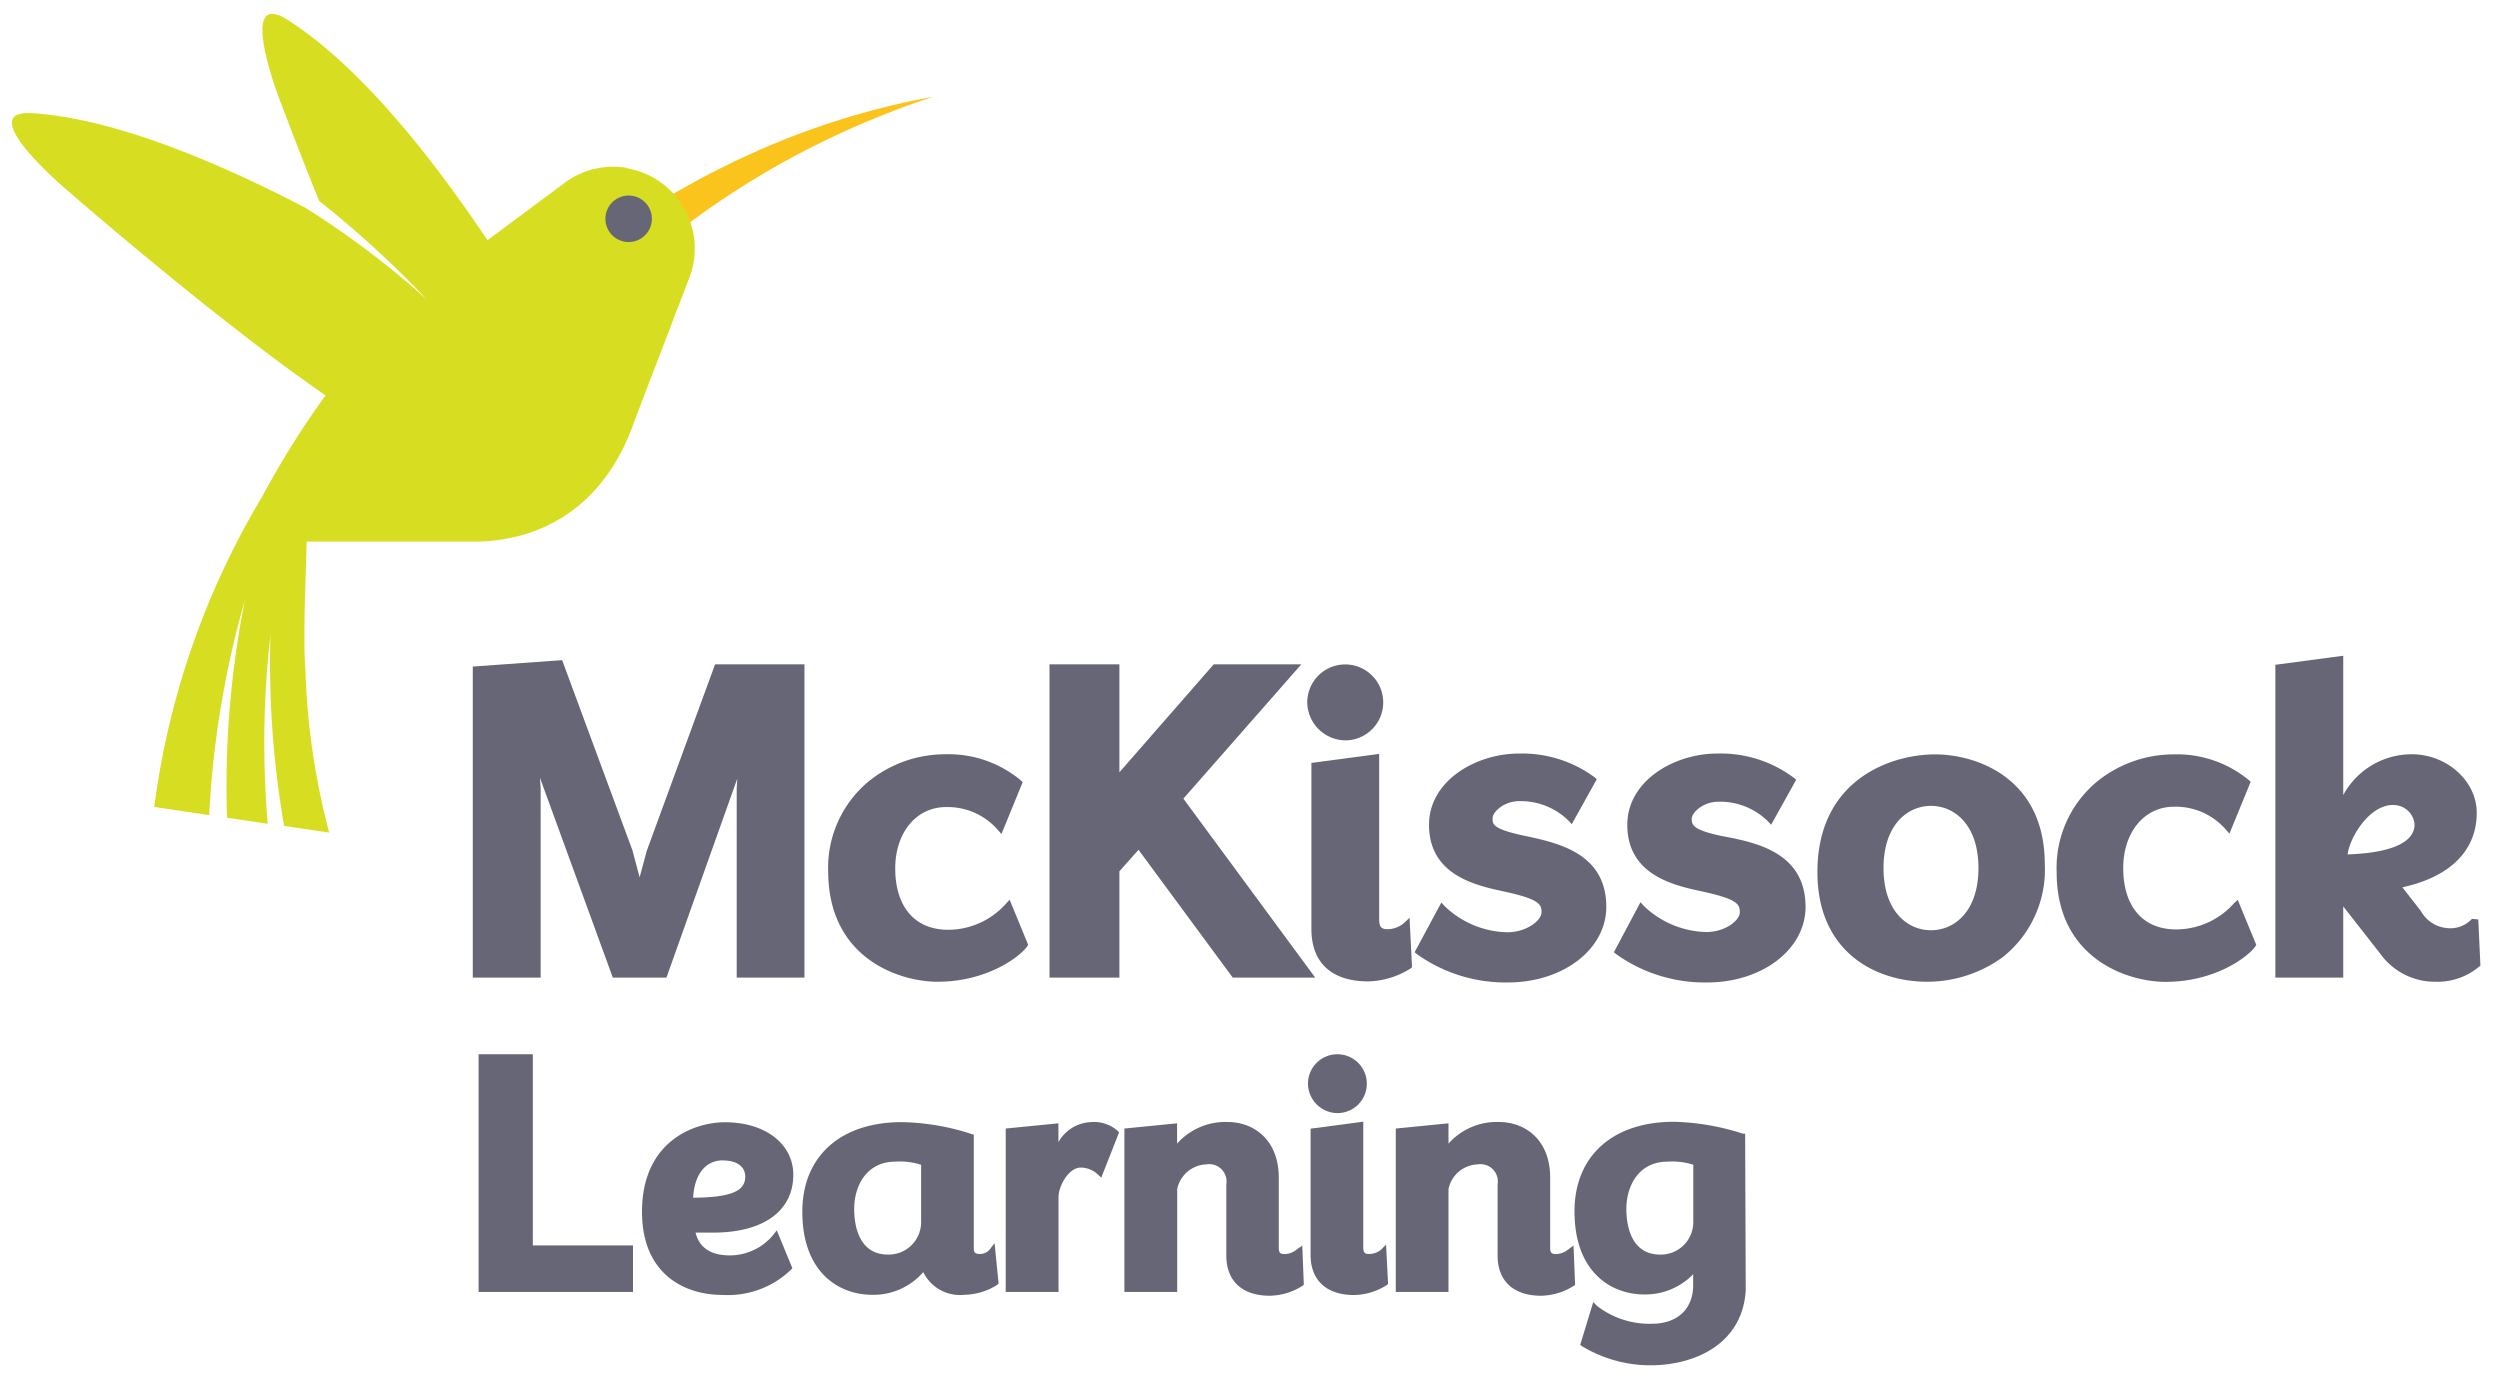
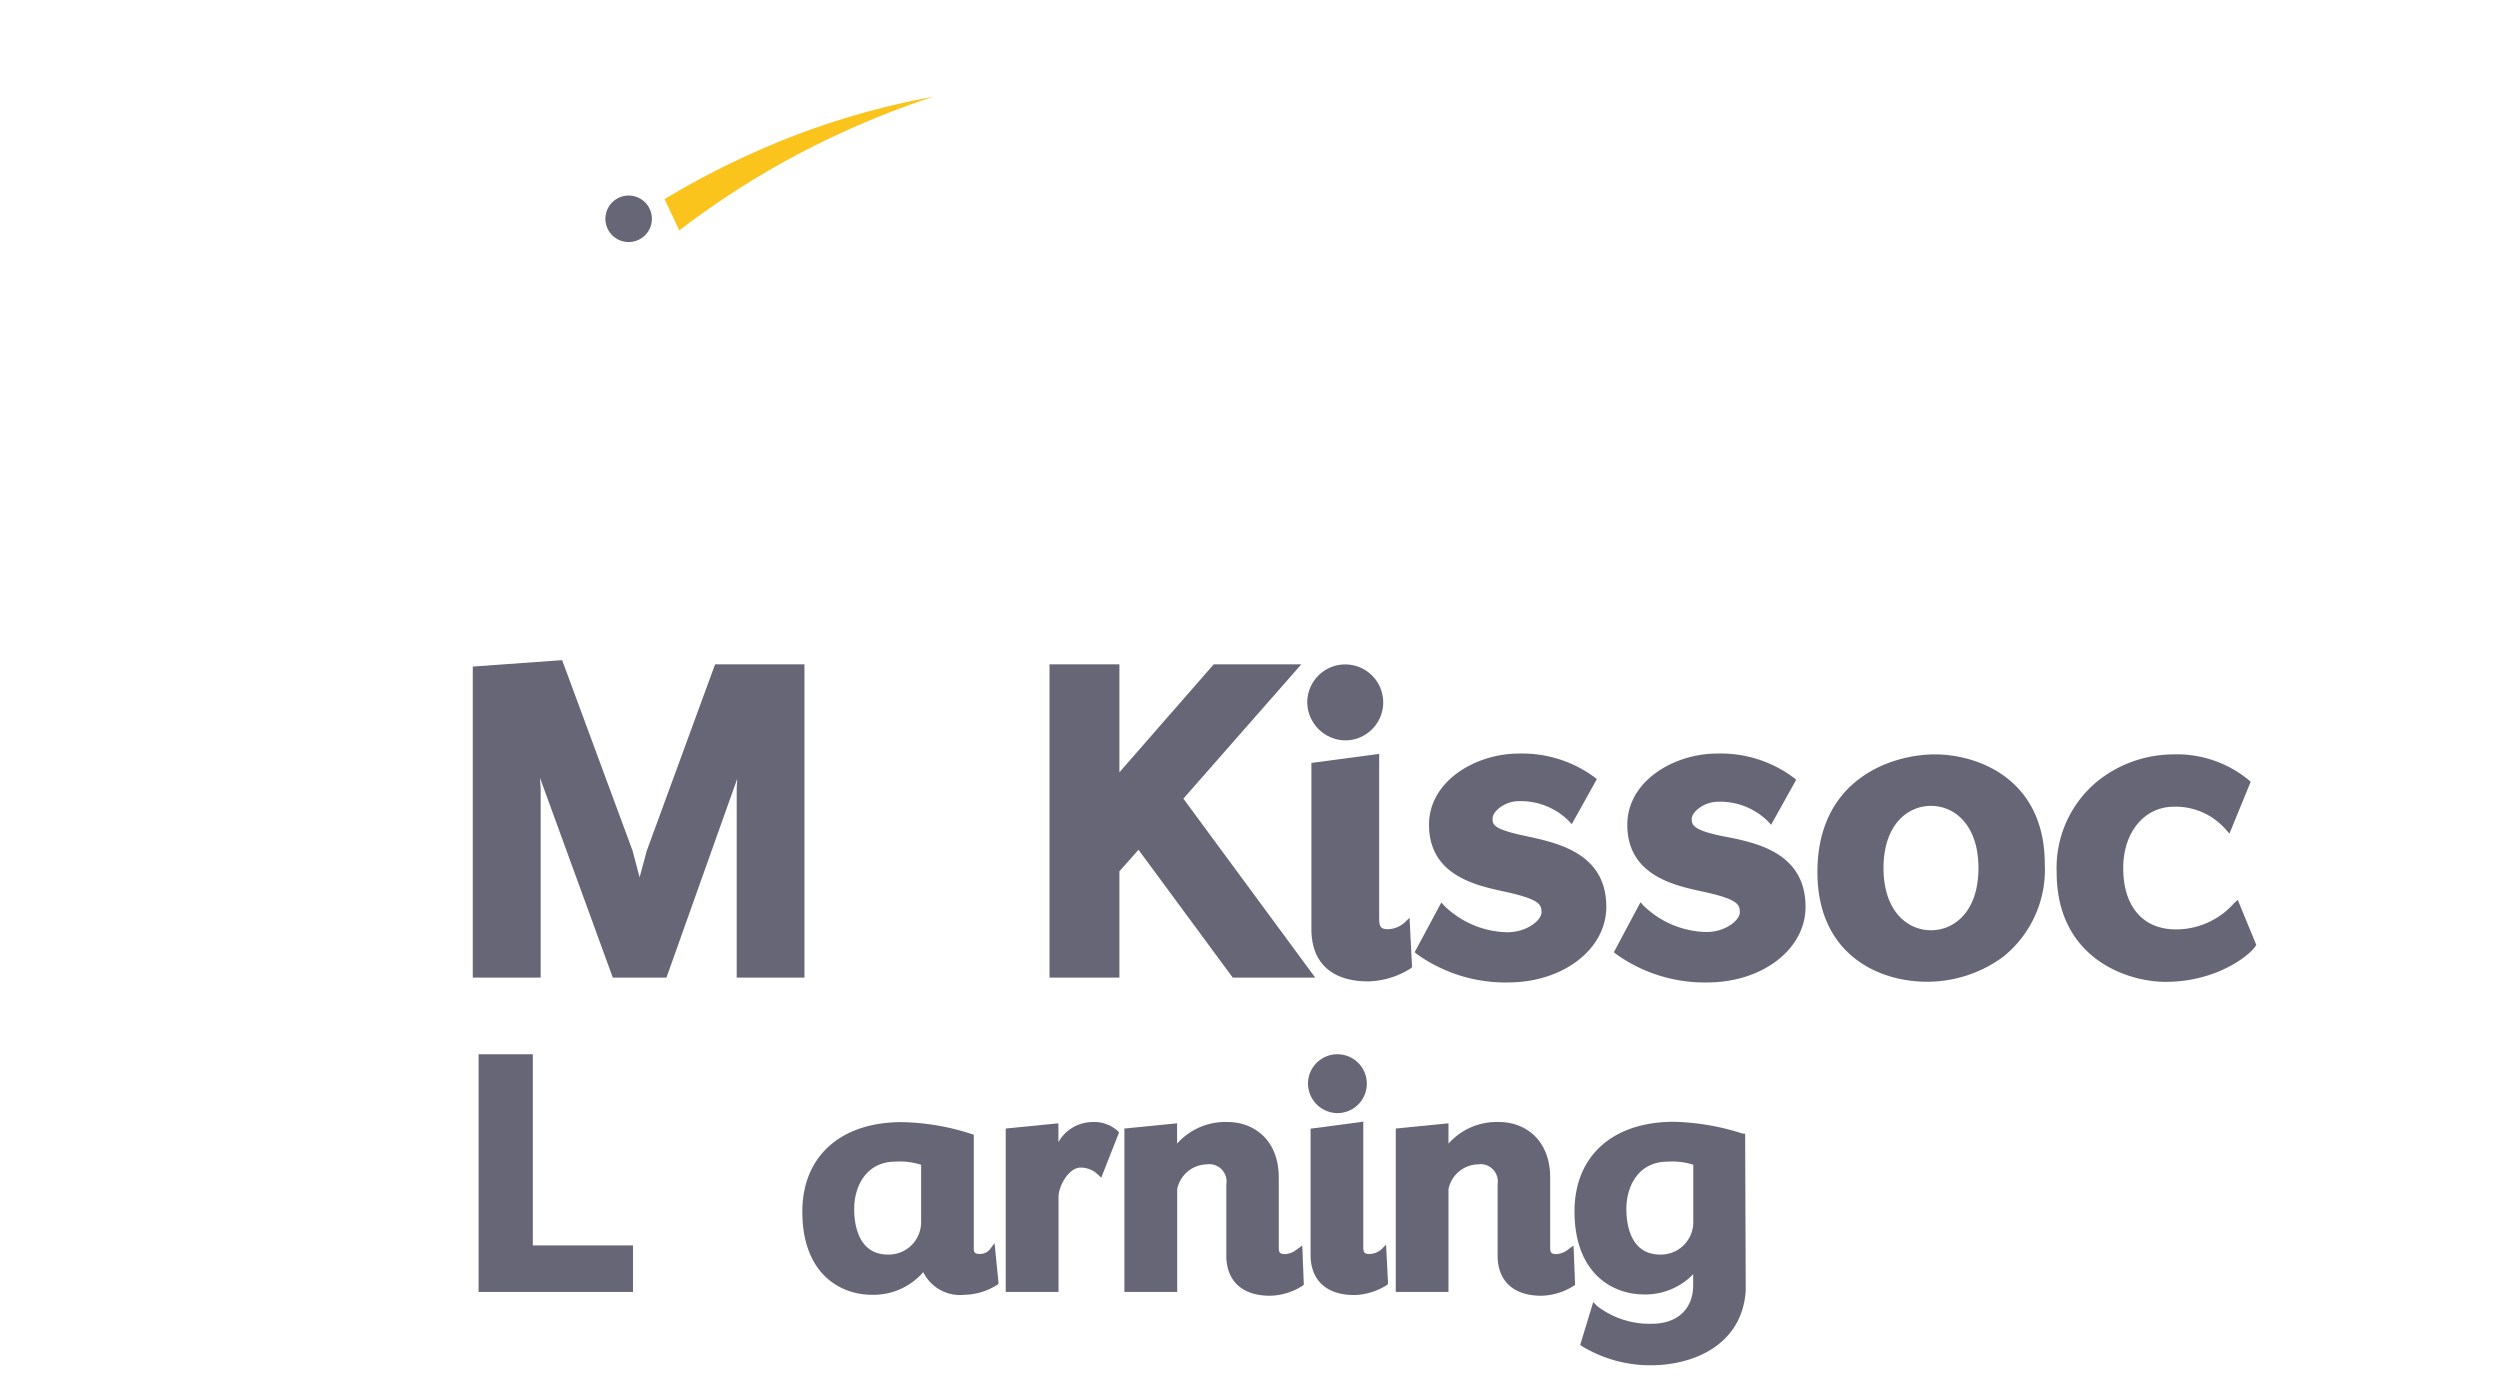
<svg xmlns="http://www.w3.org/2000/svg" viewBox="0 0 210.67 116.33">
  <defs>
    <style>.cls-1{fill:none;}.cls-2{fill:#667;}.cls-3{fill:#fbc41c;}.cls-4{fill:#d7de21;}</style>
  </defs>
  <title>McKissock_RGB_primary_white_logo</title>
  <g id="Clear_space_area" data-name="Clear space area">
    <rect id="_Rectangle_" data-name="&lt;Rectangle&gt;" class="cls-1" x="-43.33" y="-43.17" width="296.68" height="202.6" />
  </g>
  <g id="McKissock_logo" data-name="McKissock logo">
    <g id="_Group_" data-name="&lt;Group&gt;">
      <g id="_Group_2" data-name="&lt;Group&gt;">
        <polygon id="_Path_" data-name="&lt;Path&gt;" class="cls-2" points="45.56 66.41 45.5 65.54 51.64 82.38 56.16 82.38 61.81 66.51 62.13 65.62 62.08 66.42 62.08 82.38 67.79 82.38 67.79 55.98 60.26 55.98 54.5 71.7 53.9 73.93 53.3 71.67 47.37 55.63 39.84 56.17 39.84 82.38 45.56 82.38 45.56 66.41" />
-         <path id="_Path_2" data-name="&lt;Path&gt;" class="cls-2" d="M79,82.73c4.32,0,7.1-2.25,7.57-3l.07-.12-1.56-3.79-.29.31a6.53,6.53,0,0,1-4.9,2.22c-2.79,0-4.45-1.93-4.45-5.17,0-3,1.76-5.17,4.28-5.17a5.61,5.61,0,0,1,4.38,1.94l.29.33,1.79-4.37L86,65.74a9.54,9.54,0,0,0-6.39-2.18,10.26,10.26,0,0,0-6.5,2.36,9.46,9.46,0,0,0-3.32,7.57C69.83,80.8,75.83,82.73,79,82.73Z" />
        <polygon id="_Path_3" data-name="&lt;Path&gt;" class="cls-2" points="103.88 82.38 110.83 82.38 99.72 67.3 109.66 55.98 102.28 55.98 94.33 65.08 94.33 55.98 88.44 55.98 88.44 82.38 94.33 82.38 94.33 73.42 95.94 71.61 103.88 82.38" />
        <path id="_Path_4" data-name="&lt;Path&gt;" class="cls-2" d="M113.36,62.39a3.2,3.2,0,1,0-3.2-3.2A3.25,3.25,0,0,0,113.36,62.39Z" />
        <path id="_Path_5" data-name="&lt;Path&gt;" class="cls-2" d="M116.22,77.42V63.53l-5.71.76v14c0,2.84,1.7,4.41,4.79,4.41a7,7,0,0,0,3.6-1.11l.09-.09-.21-4.16-.43.41a2.18,2.18,0,0,1-1.33.55C116.39,78.32,116.22,78.13,116.22,77.42Z" />
        <path id="_Path_6" data-name="&lt;Path&gt;" class="cls-2" d="M127,78.56a7.84,7.84,0,0,1-5.28-2.22l-.26-.29-2.25,4.19.16.14a12.84,12.84,0,0,0,7.69,2.41c4.66,0,8.3-2.8,8.3-6.37,0-4.58-4.18-5.41-6.94-6s-2.64-1-2.64-1.49.94-1.42,2.24-1.42a5.74,5.74,0,0,1,4.18,1.67l.25.27,2.11-3.79-.16-.14A10.29,10.29,0,0,0,128,63.5c-3.65,0-7.58,2.31-7.58,6,0,4.24,3.91,5.1,6.25,5.61,3.08.66,3.23,1.1,3.23,1.77S128.67,78.56,127,78.56Z" />
        <path id="_Path_7" data-name="&lt;Path&gt;" class="cls-2" d="M145.2,70.47c-2.64-.53-2.64-1-2.64-1.49s.94-1.42,2.24-1.42A5.74,5.74,0,0,1,149,69.23l.25.27,2.11-3.79-.16-.14a10.29,10.29,0,0,0-6.49-2.07c-3.65,0-7.58,2.31-7.58,6,0,4.24,3.91,5.1,6.25,5.61,3.08.66,3.23,1.1,3.23,1.77s-1.21,1.66-2.83,1.66a7.84,7.84,0,0,1-5.28-2.22l-.26-.29L136,80.24l.16.14a12.84,12.84,0,0,0,7.69,2.41c4.66,0,8.3-2.8,8.3-6.37C152.14,71.84,148,71,145.2,70.47Z" />
        <path id="_Compound_Path_" data-name="&lt;Compound Path&gt;" class="cls-2" d="M163.07,63.57c-3.69,0-9.92,2.09-9.92,9.92,0,6.82,5,9.24,9.24,9.24a10.83,10.83,0,0,0,6.41-2.1,9.41,9.41,0,0,0,3.51-7.82C172.3,65.51,166.5,63.57,163.07,63.57Zm-.35,14.82c-2,0-4-1.62-4-5.24s2-5.24,4-5.24,4,1.62,4,5.24S164.73,78.39,162.72,78.39Z" />
        <path id="_Path_8" data-name="&lt;Path&gt;" class="cls-2" d="M188.27,76.1a6.53,6.53,0,0,1-4.9,2.22c-2.79,0-4.45-1.93-4.45-5.17,0-3,1.76-5.17,4.28-5.17a5.61,5.61,0,0,1,4.38,1.94l.29.33,1.79-4.37-.14-.13a9.54,9.54,0,0,0-6.39-2.18,10.26,10.26,0,0,0-6.5,2.36,9.46,9.46,0,0,0-3.32,7.57c0,7.3,6,9.24,9.17,9.24,4.33,0,7.1-2.25,7.58-3l.07-.12-1.56-3.79Z" />
-         <path id="_Compound_Path_2" data-name="&lt;Compound Path&gt;" class="cls-2" d="M208.84,77.48l-.53-.05a2.48,2.48,0,0,1-1.95.79A2.82,2.82,0,0,1,204,76.77l-1.56-2c4-.86,6.27-3.08,6.27-6.28,0-2.67-2.51-4.93-5.48-4.93A6.56,6.56,0,0,0,197.46,67V55.26l-5.72.76V82.38h5.72v-6l3.13,4a5.65,5.65,0,0,0,4.63,2.35,5.47,5.47,0,0,0,3.69-1.27l.11-.09Zm-7.17-9.64a1.78,1.78,0,0,1,1.8,1.62c0,1.91-3,2.45-5.64,2.54C198,70.59,199.63,67.83,201.67,67.83Z" />
        <polygon id="_Path_9" data-name="&lt;Path&gt;" class="cls-2" points="44.9 88.84 40.33 88.84 40.33 108.87 53.34 108.87 53.34 104.95 44.9 104.95 44.9 88.84" />
-         <path id="_Compound_Path_3" data-name="&lt;Compound Path&gt;" class="cls-2" d="M66.85,99c0-2.61-2.37-4.43-5.75-4.43-2.6,0-7,1.59-7,7.55,0,5.18,3.5,7,6.77,7A7.66,7.66,0,0,0,66.65,107l.12-.13-1.31-3.19-.29.37a4.76,4.76,0,0,1-3.68,1.74c-1.59,0-2.56-.65-2.88-1.92.45,0,.94,0,1.46,0C64.32,103.88,66.85,102.05,66.85,99Zm-5.91-1.21c1.15,0,1.86.52,1.86,1.36,0,1.25-1.24,1.75-4.39,1.78C58.49,99.35,59.18,97.78,60.95,97.78Z" />
        <path id="_Compound_Path_4" data-name="&lt;Compound Path&gt;" class="cls-2" d="M83.39,105.31a1.09,1.09,0,0,1-.8.36c-.46,0-.53-.15-.53-.48V95.62l-.19-.06a20,20,0,0,0-5.88-1c-5.17,0-8.38,2.89-8.38,7.55,0,5.19,3.16,7,5.86,7a5.55,5.55,0,0,0,4.33-1.91,3.46,3.46,0,0,0,3.49,1.91,5.33,5.33,0,0,0,2.76-.85l.1-.09-.34-3.41Zm-5.77-7.16V103a2.73,2.73,0,0,1-2.79,2.72c-2.57,0-2.85-2.68-2.85-3.83,0-2,1.07-4,3.47-4A5.83,5.83,0,0,1,77.61,98.15Z" />
        <path id="_Path_10" data-name="&lt;Path&gt;" class="cls-2" d="M91.91,94.56a3.29,3.29,0,0,0-2.72,1.69V94.66l-4.44.44v13.77H89.2v-8c0-.94.87-2.48,1.86-2.48a2.08,2.08,0,0,1,1.45.58l.29.27,1.5-3.81-.1-.12A3,3,0,0,0,91.91,94.56Z" />
        <path id="_Path_11" data-name="&lt;Path&gt;" class="cls-2" d="M109.29,105.28a1.71,1.71,0,0,1-1,.4c-.43,0-.51-.12-.53-.48V99.24c0-3.24-2.16-4.69-4.3-4.69a5.44,5.44,0,0,0-4.27,1.82V94.66l-4.44.44v13.77H99.2v-8.66a2.6,2.6,0,0,1,2.46-2.09,1.46,1.46,0,0,1,1.68,1.68v6c0,2.15,1.34,3.39,3.68,3.39a5.33,5.33,0,0,0,2.76-.85l.09-.08-.13-3.3Z" />
        <path id="_Path_12" data-name="&lt;Path&gt;" class="cls-2" d="M116.41,105.28a1.59,1.59,0,0,1-1,.39c-.43,0-.53-.11-.53-.61V94.52l-4.44.59v10.63c0,2.15,1.34,3.39,3.68,3.39a5.33,5.33,0,0,0,2.76-.85l.09-.09-.17-3.31Z" />
        <path id="_Path_13" data-name="&lt;Path&gt;" class="cls-2" d="M112.7,93.8a2.48,2.48,0,1,0-2.48-2.48A2.51,2.51,0,0,0,112.7,93.8Z" />
        <path id="_Path_14" data-name="&lt;Path&gt;" class="cls-2" d="M132.16,105.28a1.72,1.72,0,0,1-1,.4c-.43,0-.51-.12-.53-.48V99.24c0-3.24-2.16-4.69-4.3-4.69a5.44,5.44,0,0,0-4.27,1.82V94.66l-4.44.44v13.77h4.44v-8.66a2.6,2.6,0,0,1,2.46-2.09,1.46,1.46,0,0,1,1.68,1.68v6c0,2.15,1.34,3.39,3.68,3.39a5.33,5.33,0,0,0,2.76-.85l.09-.08-.13-3.3Z" />
        <path id="_Compound_Path_5" data-name="&lt;Compound Path&gt;" class="cls-2" d="M146.86,95.53a20.4,20.4,0,0,0-5.8-1c-5.17,0-8.38,2.89-8.38,7.55,0,5.19,3.16,7,5.86,7a5.62,5.62,0,0,0,4.14-1.7v.91c0,2-1.31,3.26-3.49,3.26a7.23,7.23,0,0,1-4.61-1.5l-.32-.33-1.1,3.61.15.11a11.11,11.11,0,0,0,5.8,1.61c3.51,0,7.7-1.65,8-6.3l-.05-13.22Zm-4.17,2.62V103a2.73,2.73,0,0,1-2.79,2.72c-2.57,0-2.85-2.68-2.85-3.83,0-2,1.07-4,3.47-4A5.82,5.82,0,0,1,142.69,98.15Z" />
      </g>
      <path id="_Path_15" data-name="&lt;Path&gt;" class="cls-3" d="M62.33,13.4A68.79,68.79,0,0,0,56,16.78l1.24,2.64a70.82,70.82,0,0,1,13.18-8,72.9,72.9,0,0,1,8.23-3.27A65.53,65.53,0,0,0,62.33,13.4Z" />
-       <path id="_Compound_Path_6" data-name="&lt;Compound Path&gt;" class="cls-4" d="M52.91,14.16a6.88,6.88,0,0,0-5.17,1.13l-6.66,4.95C36.26,13.05,30.23,5.49,24.23,1.67c-4.39-2.79-.59,6.93-.59,6.93s1.32,3.54,3.25,8.33A86.32,86.32,0,0,1,36,25.27,73.85,73.85,0,0,0,25.7,17.49C18.21,13.6,9.64,10,2.76,9.54c-5.19-.37,2.77,6.38,2.77,6.38s12.6,11,21.9,17.4a75,75,0,0,0-5.35,8.55A67.76,67.76,0,0,0,13,68l4.63.69a80.42,80.42,0,0,1,3-18.09h0v0a80.5,80.5,0,0,0-1.5,18.31l3.43.51a80.25,80.25,0,0,1,.23-15.91h0v0A80.2,80.2,0,0,0,23.94,69.6l3.8.56a60.69,60.69,0,0,1-2-13.68c-.21-2.54,0-6.93.1-10.84,4.77,0,11.32,0,14.4,0,5.14-.11,10.7-2.68,13.29-10.34L58,23.63l.1-.26.07-.18h0a6.86,6.86,0,0,0-5.3-9Z" />
    </g>
    <circle id="_Path_16" data-name="&lt;Path&gt;" class="cls-2" cx="52.97" cy="18.44" r="1.96" transform="translate(25.42 67.29) rotate(-79.77)" />
  </g>
</svg>